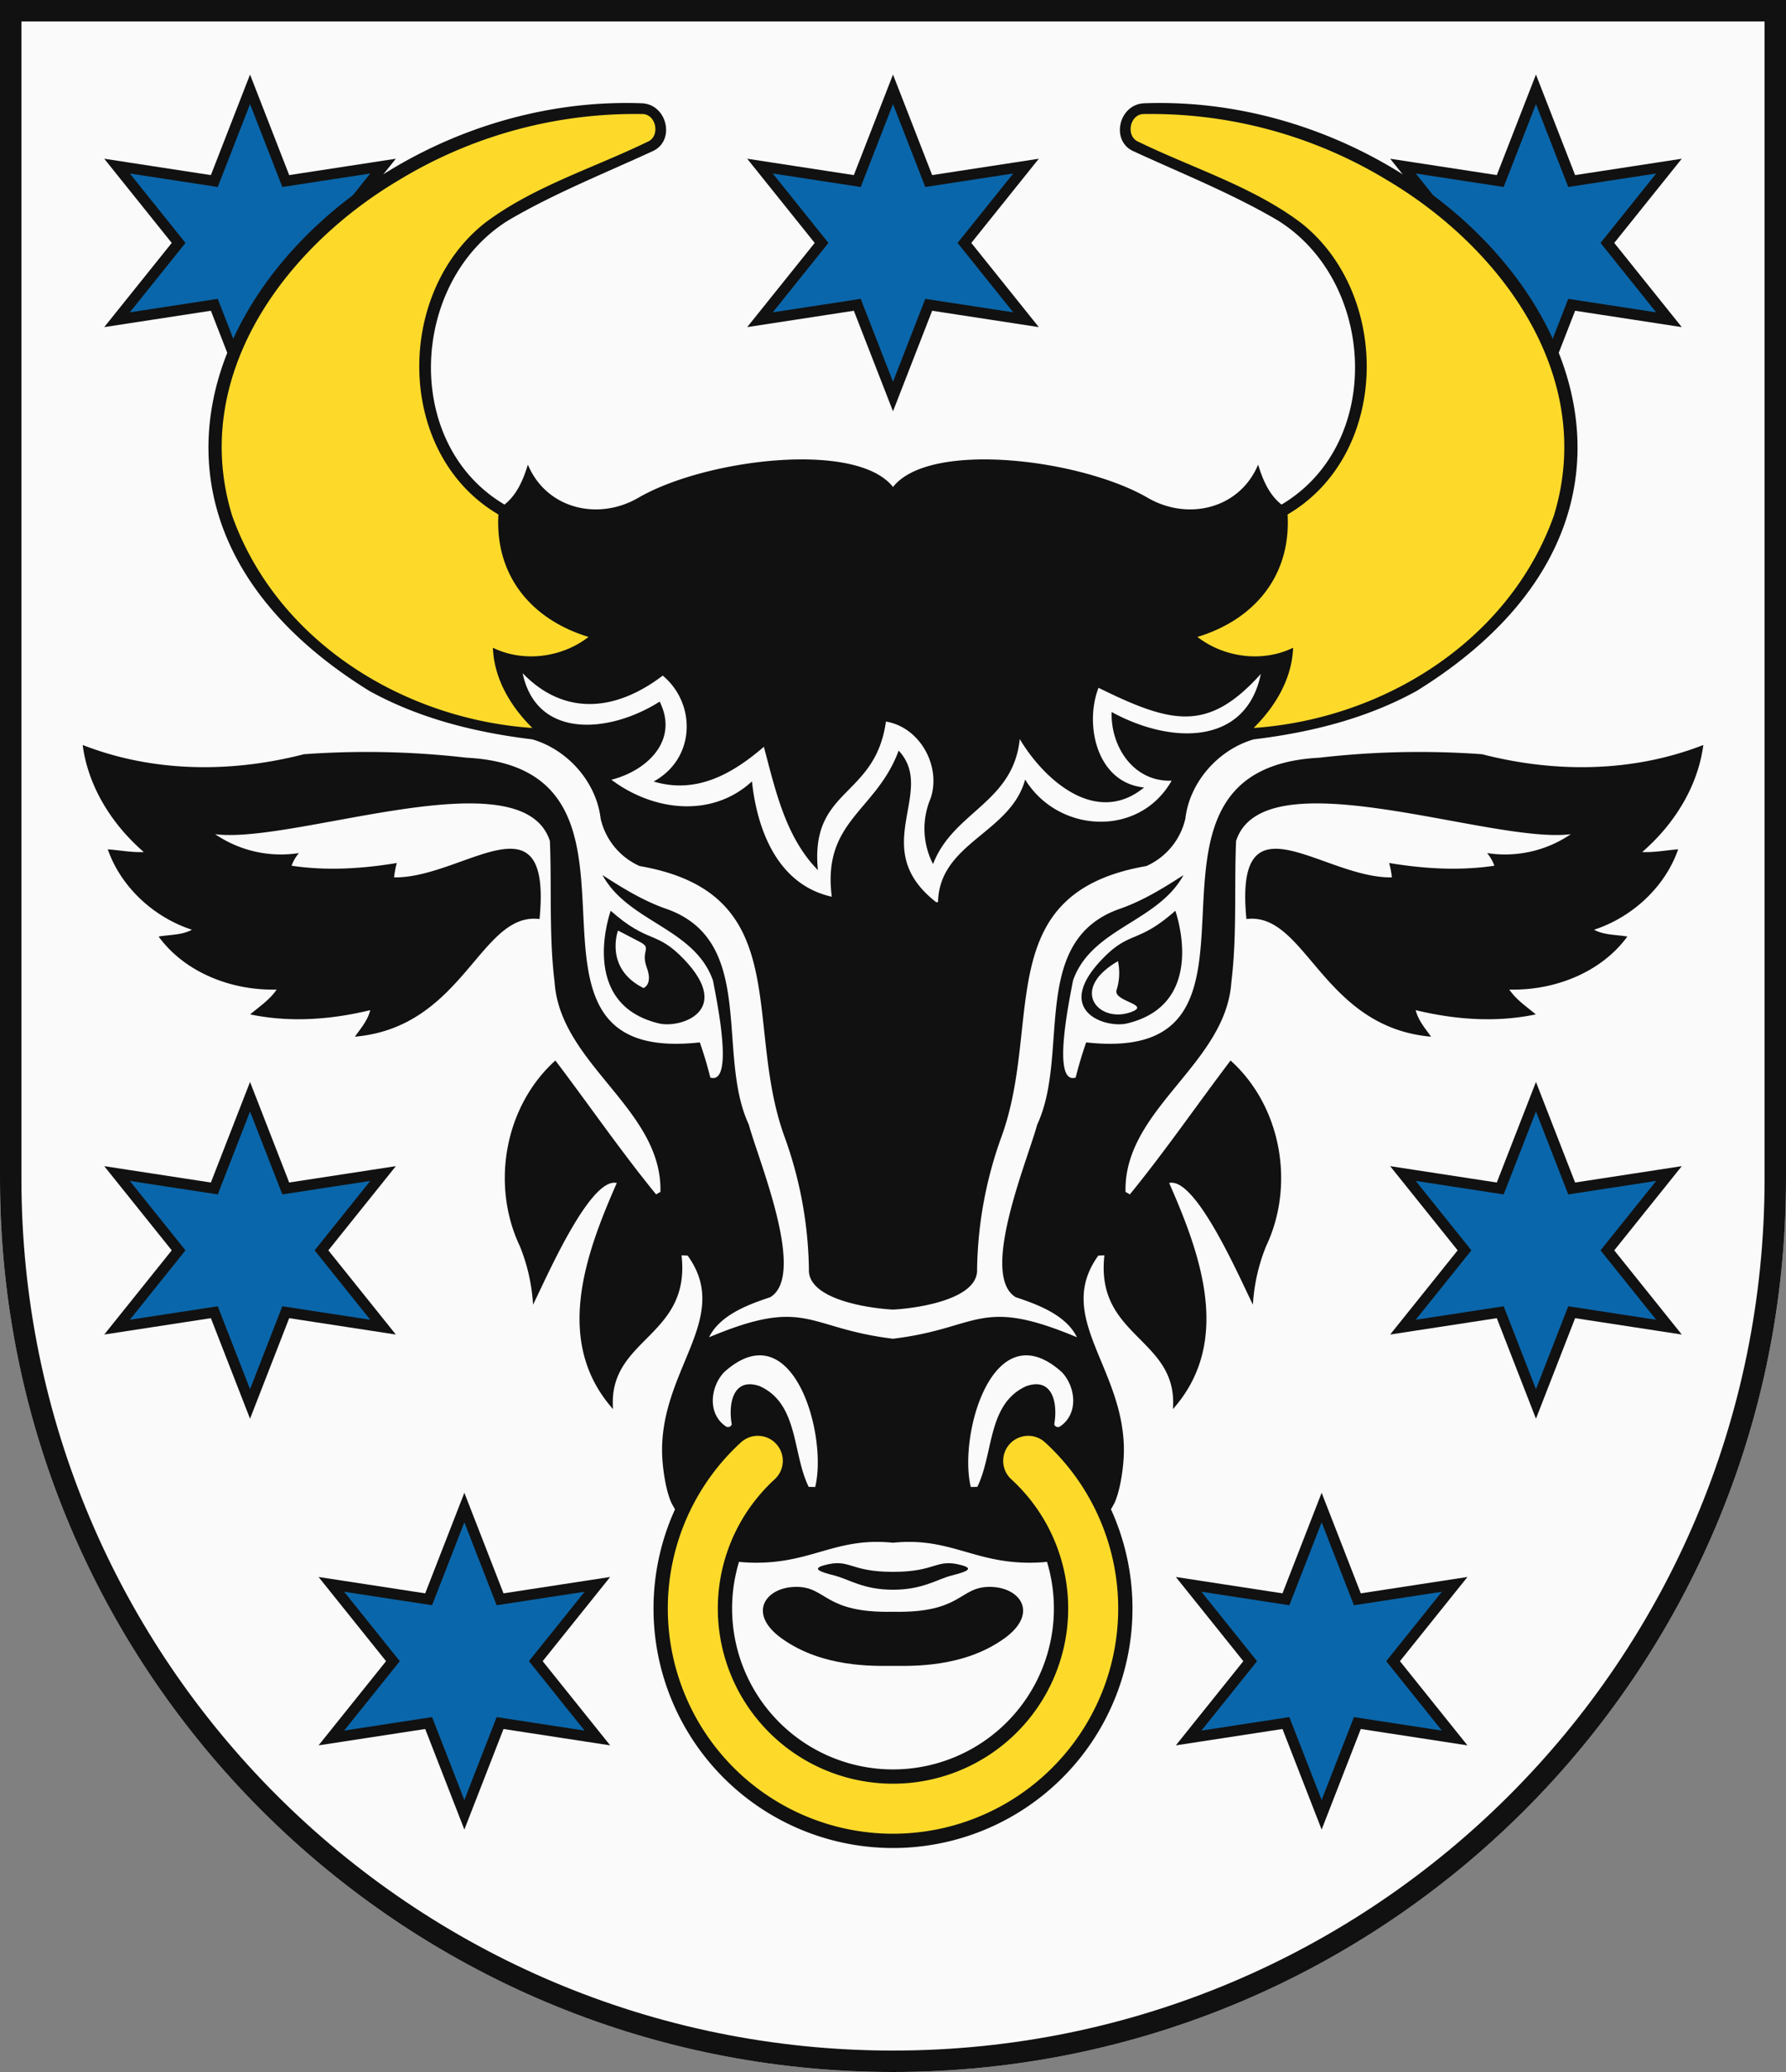
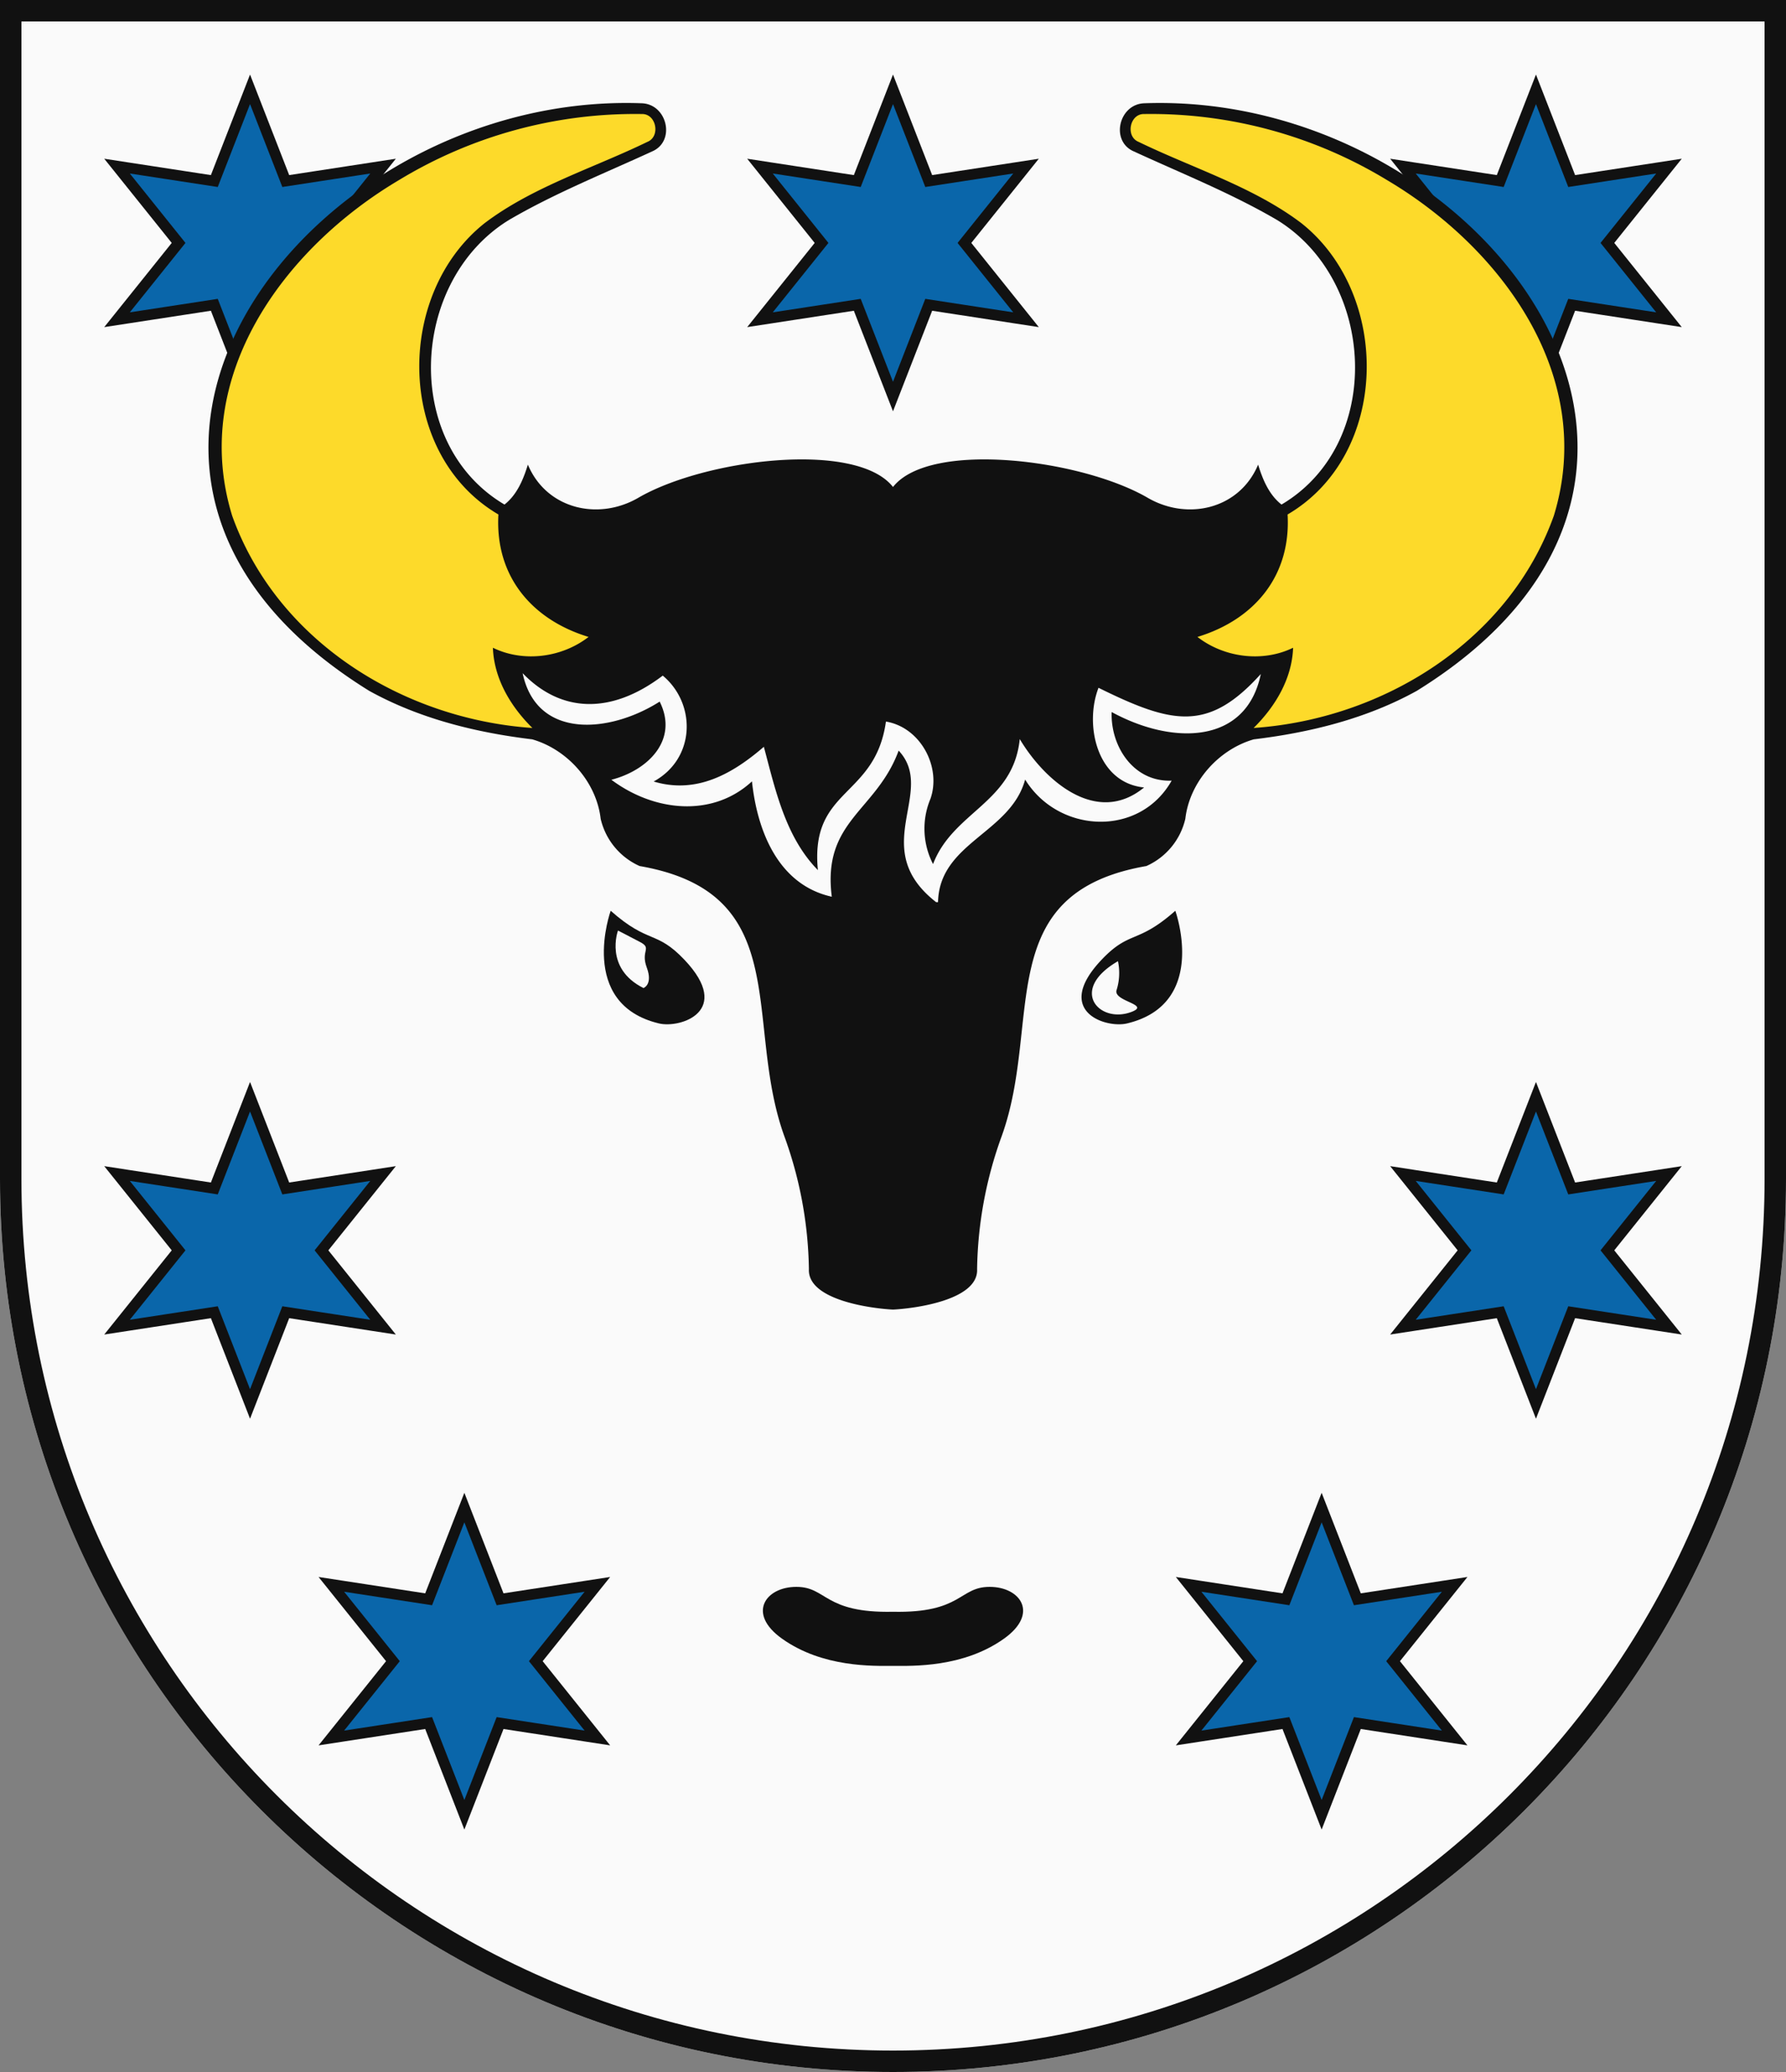
<svg xmlns="http://www.w3.org/2000/svg" xmlns:xlink="http://www.w3.org/1999/xlink" width="500" height="580" viewBox="0 0 500 580">
  <rect x="0" y="0" width="500" height="580" fill="#808080" stroke="none" />
  <title>Coat of Arms of Turany</title>
  <path id="field" d="M500,330V0H0V330C0,468.071,111.929,580,250,580S500,468.071,500,330Z" fill="#fafafa" />
  <g id="coa">
    <path id="star" d="M20 0 37.239 21.5 10 17.321 0 43 -10 17.321 -37.239 21.5 -20 0 -37.239 -21.5 -10 -17.321 0 -43 10 -17.321 37.239 -21.5 20 0z" transform="matrix(1 0 0 1 250 68)" fill="#0a66aa" stroke="#111" stroke-width="3" />
    <g id="star2">
      <use xlink:href="#star" x="180" y="0" />
      <use xlink:href="#star" x="180" y="282" />
      <use xlink:href="#star" x="120" y="397" />
    </g>
    <use xlink:href="#star2" transform="matrix(-1 0 0 1 500 0)" />
    <g fill="#111">
      <path d="M320.313,28.91c-7.123.264-9.53,10.626-2.882,13.478,13.449,6.191,27.348,11.734,40.124,19.213,27.647,17,30.015,62.578,1.213,79.635-3.51-2.747-5.278-7.034-6.55-11.176-5.161,12.335-19.527,15.779-30.756,9.374-18.52-10.883-61.144-16.247-71.462-3.116-10.318-13.131-52.942-7.767-71.462,3.116-11.229,6.405-25.595,2.961-30.756-9.374-1.272,4.142-3.04,8.429-6.55,11.176C112.43,124.179,114.8,78.6,142.445,61.6c12.776-7.479,26.675-13.022,40.124-19.213,6.648-2.852,4.241-13.214-2.881-13.478C86.739,25.475,4.176,131.956,103.359,193.383c14.008,7.758,29.835,11.679,45.65,13.577,9.884,2.864,17.948,11.92,19.148,22.222a19.214,19.214,0,0,0,10.909,13.244c43.615,7.559,29.008,43.566,40.469,75.511a113.348,113.348,0,0,1,6.922,37.312c-.441,8.854,18.182,11.088,23.543,11.332,5.361-.244,23.984-2.478,23.543-11.332a113.348,113.348,0,0,1,6.922-37.312c11.461-31.945-3.146-67.952,40.469-75.511a19.214,19.214,0,0,0,10.909-13.244c1.2-10.3,9.264-19.358,19.148-22.222,15.815-1.9,31.642-5.819,45.65-13.577C495.824,131.956,413.261,25.475,320.313,28.91ZM185.543,189.12c9.392,7.826,9.25,23.179-2.543,29.641,12.055,3.645,22.234-2.283,30.845-9.716,3.21,11.988,6.04,25.272,15.129,34.523-2.254-23.12,16.036-20.072,19.047-41.584,9.726,1.623,15.6,12.815,12.443,21.67a21.63,21.63,0,0,0,.748,18.225c5.628-14.735,22.436-17.106,24.274-35,6.86,11.532,21.468,24.5,34.806,13.55-13.263-1.316-16.759-17.563-12.757-27.9,20.688,10.2,30.707,12.456,45.437-3.863-4.081,19.839-24.774,19.92-41.756,10.648-.348,9.5,6.034,19.634,16.793,19.208-9.016,15.94-31.689,14.814-41.017-.306-4.075,15.025-24.034,17.638-24.383,34.323h-.531c-19.408-15.137.287-30.868-10.493-42.424-6.272,17.016-21.439,19.582-18.722,40.9-15.2-3.365-20.918-18.778-22.345-32.29-10.993,10.157-27.311,8.55-39.355-.449,10.226-2.641,18.888-11.136,13.516-21.879-13.941,8.869-34.446,10.688-38.364-7.958C156.945,199.479,170.967,200.174,185.543,189.12Z" />
-       <path d="M459.743,238.505c8.866-7.679,15.56-18.2,17.113-29.966-19.8,7.723-41.538,7.84-61.921,2.589a243.972,243.972,0,0,0-45.513.967c-61.379,3.183-4.046,86.509-65.34,79.693q-1.692,4.854-2.942,9.851c-7.007,2.151-1.429-23.227-.751-27.16,5.174-14.727,23.711-16.295,30.938-29.522-5.545,3.588-11.2,7.072-17.452,9.31C287.9,263,299.683,294.9,290.367,314.805c-2.71,10.046-16.235,42.119-6.009,48.312,6.25,2.075,14.113,5.01,17.134,11.215-27.481-11.521-27.1-2.542-51.492.413-24.391-2.955-24.011-11.934-51.492-.413,3.021-6.2,10.884-9.14,17.134-11.215,10.226-6.193-3.3-38.266-6.009-48.312-9.316-19.9,2.465-51.805-23.508-60.538-6.25-2.238-11.907-5.722-17.452-9.31,7.227,13.227,25.764,14.8,30.938,29.522.678,3.933,6.256,29.311-.751,27.16q-1.242-4.99-2.942-9.851c-61.294,6.816-3.961-76.51-65.34-79.693a243.972,243.972,0,0,0-45.513-.967c-20.383,5.251-42.126,5.134-61.921-2.589,1.553,11.77,8.247,22.287,17.113,29.966-3.386.156-6.726-.509-10.086-.764,3.712,10.635,12.911,19.031,23.552,22.515-2.8,1.533-6.23,1.364-9.323,1.905C51.864,272.374,65.05,277.337,77.452,277c-1.925,2.851-4.828,4.769-7.418,6.948,11.15,2.344,22.63,1.473,33.619-1.181-.692,2.851-2.643,5.1-4.306,7.425,30.566-2.666,35.031-35.008,51.7-32.934,3.523-36.177-21.437-11.311-40.724-11.659a25.622,25.622,0,0,1,.763-4.025c-9.708,1.611-19.7,2.231-29.463.763a12.248,12.248,0,0,1,2.042-3.543,32.656,32.656,0,0,1-23.428-5.284c22.257,2.856,85.989-22.084,93.707,1.911.547,13.11-.287,26.394,1.319,39.51,1.565,23.047,30.164,35.487,29.631,58.7-.306.176-.913.535-1.213.711-9.891-12.122-18.751-25.027-28.2-37.482-14.222,12.818-18.1,34.8-9.942,51.979a51.573,51.573,0,0,1,3.692,16.356c3.365-6.644,15.868-35.852,23.442-34.05-8.729,19.872-17.789,44.44-1.048,63.3-1.554-19.946,21.8-19.952,19.178-43.059.431.026,1.286.065,1.71.091,12.393,17.186-7.171,31.364-7.164,54.444,0,5.2,1.263,12.333,2.841,15.189,4.244,7.676,9.967,15.551,20.069,16.212,18.3,1.2,24.92-7.215,41.735-5.474,16.815-1.741,23.437,6.671,41.735,5.474,10.1-.661,15.825-8.536,20.069-16.212,1.578-2.856,2.839-9.988,2.841-15.189.007-23.08-19.557-37.258-7.164-54.444.424-.026,1.279-.065,1.71-.091-2.626,23.107,20.732,23.113,19.178,43.059,16.741-18.864,7.681-43.432-1.048-63.3,7.574-1.8,20.077,27.406,23.442,34.05a51.573,51.573,0,0,1,3.692-16.356c8.16-17.184,4.28-39.161-9.942-51.979-9.447,12.455-18.307,25.36-28.2,37.482-.3-.176-.907-.535-1.213-.711-.533-23.212,28.066-35.652,29.631-58.7,1.606-13.116.772-26.4,1.319-39.51,7.718-24,71.45.945,93.707-1.911a32.656,32.656,0,0,1-23.428,5.284,12.248,12.248,0,0,1,2.042,3.543c-9.767,1.468-19.755.848-29.463-.763a25.622,25.622,0,0,1,.763,4.025c-19.287.348-44.247-24.518-40.724,11.659,16.673-2.074,21.138,30.268,51.7,32.934-1.663-2.323-3.614-4.574-4.306-7.425,10.989,2.654,22.469,3.525,33.619,1.181-2.59-2.179-5.493-4.1-7.418-6.948,12.4.333,25.588-4.63,33.052-14.843-3.093-.541-6.518-.372-9.323-1.905,10.641-3.484,19.84-11.88,23.552-22.515C466.469,238,463.129,238.661,459.743,238.505ZM228.219,416.243c-.613-.013-1.22-.026-1.82-.026-4.606-9.357-2.791-23.245-13.681-28.191-7.552-2.639-8.879,5.011-7.856,10.686a1.1,1.1,0,0,1-1.506.66c-5.325-3.444-4.6-10.991-.673-15.235C221.931,366.743,231.8,401.693,228.219,416.243Zm68.425-16.871a1.1,1.1,0,0,1-1.506-.66c1.023-5.675-.3-13.325-7.856-10.686-10.89,4.946-9.075,18.834-13.681,28.191-.6,0-1.207.013-1.82.026-3.577-14.55,6.288-49.5,25.536-32.106C301.248,388.381,301.969,395.928,296.644,399.372Z" />
      <path d="M277.061,444.2c-8.607,0-7.67,7.383-27.061,6.97-19.391.413-18.454-6.97-27.061-6.97s-13.917,7.448-4.012,14.5c11.443,8.149,25.617,7.62,31.073,7.62s19.63.529,31.073-7.62C290.978,451.652,285.668,444.2,277.061,444.2Z" />
-       <path d="M269.282,438.154C261.957,436.13,262.37,440,250,440s-11.957-3.87-19.282-1.846c-3.477.961-1.283,1.824,2.811,2.851s8.142,4,16.471,4,12.378-2.967,16.471-4S272.759,439.115,269.282,438.154Z" />
      <path d="M315.536,286.48c22.909-5.494,13.5-31.534,13.5-31.534-10.676,9.451-12.719,5.342-20.664,13.735C294.761,283.057,309.516,287.924,315.536,286.48Zm-2.554-17.422a15.971,15.971,0,0,1-.406,8.139c-.877,3.093,9.425,3.956,4.389,5.982C307.928,286.815,298.933,277.2,312.982,269.058Z" />
-       <path d="M191.63,268.681c-7.945-8.393-9.988-4.284-20.664-13.735,0,0-9.411,26.04,13.5,31.534C190.484,287.924,205.239,283.057,191.63,268.681Zm-18.622-8.2s2.769,1.414,6.2,3.222.072,2.336,1.858,7.127-.917,5.746-.917,5.746C169.087,271.073,173.008,260.485,173.008,260.485Z" />
-       <path d="M293.93,402.289a9,9,0,0,0-12.16,13.272,47.044,47.044,0,1,1-63.54,0,9,9,0,1,0-12.16-13.272,65.044,65.044,0,1,0,87.86,0Z" fill="#fdda2a" stroke="#111" stroke-width="4" />
+       <path d="M191.63,268.681c-7.945-8.393-9.988-4.284-20.664-13.735,0,0-9.411,26.04,13.5,31.534C190.484,287.924,205.239,283.057,191.63,268.681Zm-18.622-8.2s2.769,1.414,6.2,3.222.072,2.336,1.858,7.127-.917,5.746-.917,5.746C169.087,271.073,173.008,260.485,173.008,260.485" />
      <path d="M388.322,50.419a127.322,127.322,0,0,0-67.968-18.5c-4.1-.15-5.344,6.309-1.579,7.8,15.072,7.332,32.055,12.537,45.508,22.716,25.224,19.942,24.877,64.759-3.817,81.582.99,17.132-9.235,29.409-25.237,34.276,7.47,5.793,18.228,7.209,26.781,3.027-.317,8.713-5,16.477-11.052,22.456,36.273-2.486,71.505-24.342,84.044-59.4C446.944,105.537,420.6,69.546,388.322,50.419Z" fill="#fdda2a" />
      <path d="M111.678,50.419a127.322,127.322,0,0,1,67.968-18.5c4.1-.15,5.344,6.309,1.579,7.8-15.072,7.332-32.055,12.537-45.508,22.716-25.224,19.942-24.877,64.759,3.817,81.582-.99,17.132,9.235,29.409,25.237,34.276-7.47,5.793-18.228,7.209-26.781,3.027.317,8.713,5,16.477,11.052,22.456-36.273-2.486-71.5-24.342-84.044-59.4C53.056,105.537,79.4,69.546,111.678,50.419Z" fill="#fdda2a" />
    </g>
  </g>
  <path id="border" d="M497,330V3H3V330C3,466.414,113.586,577,250,577S497,466.414,497,330Z" fill="none" stroke="#111" stroke-width="6" />
</svg>